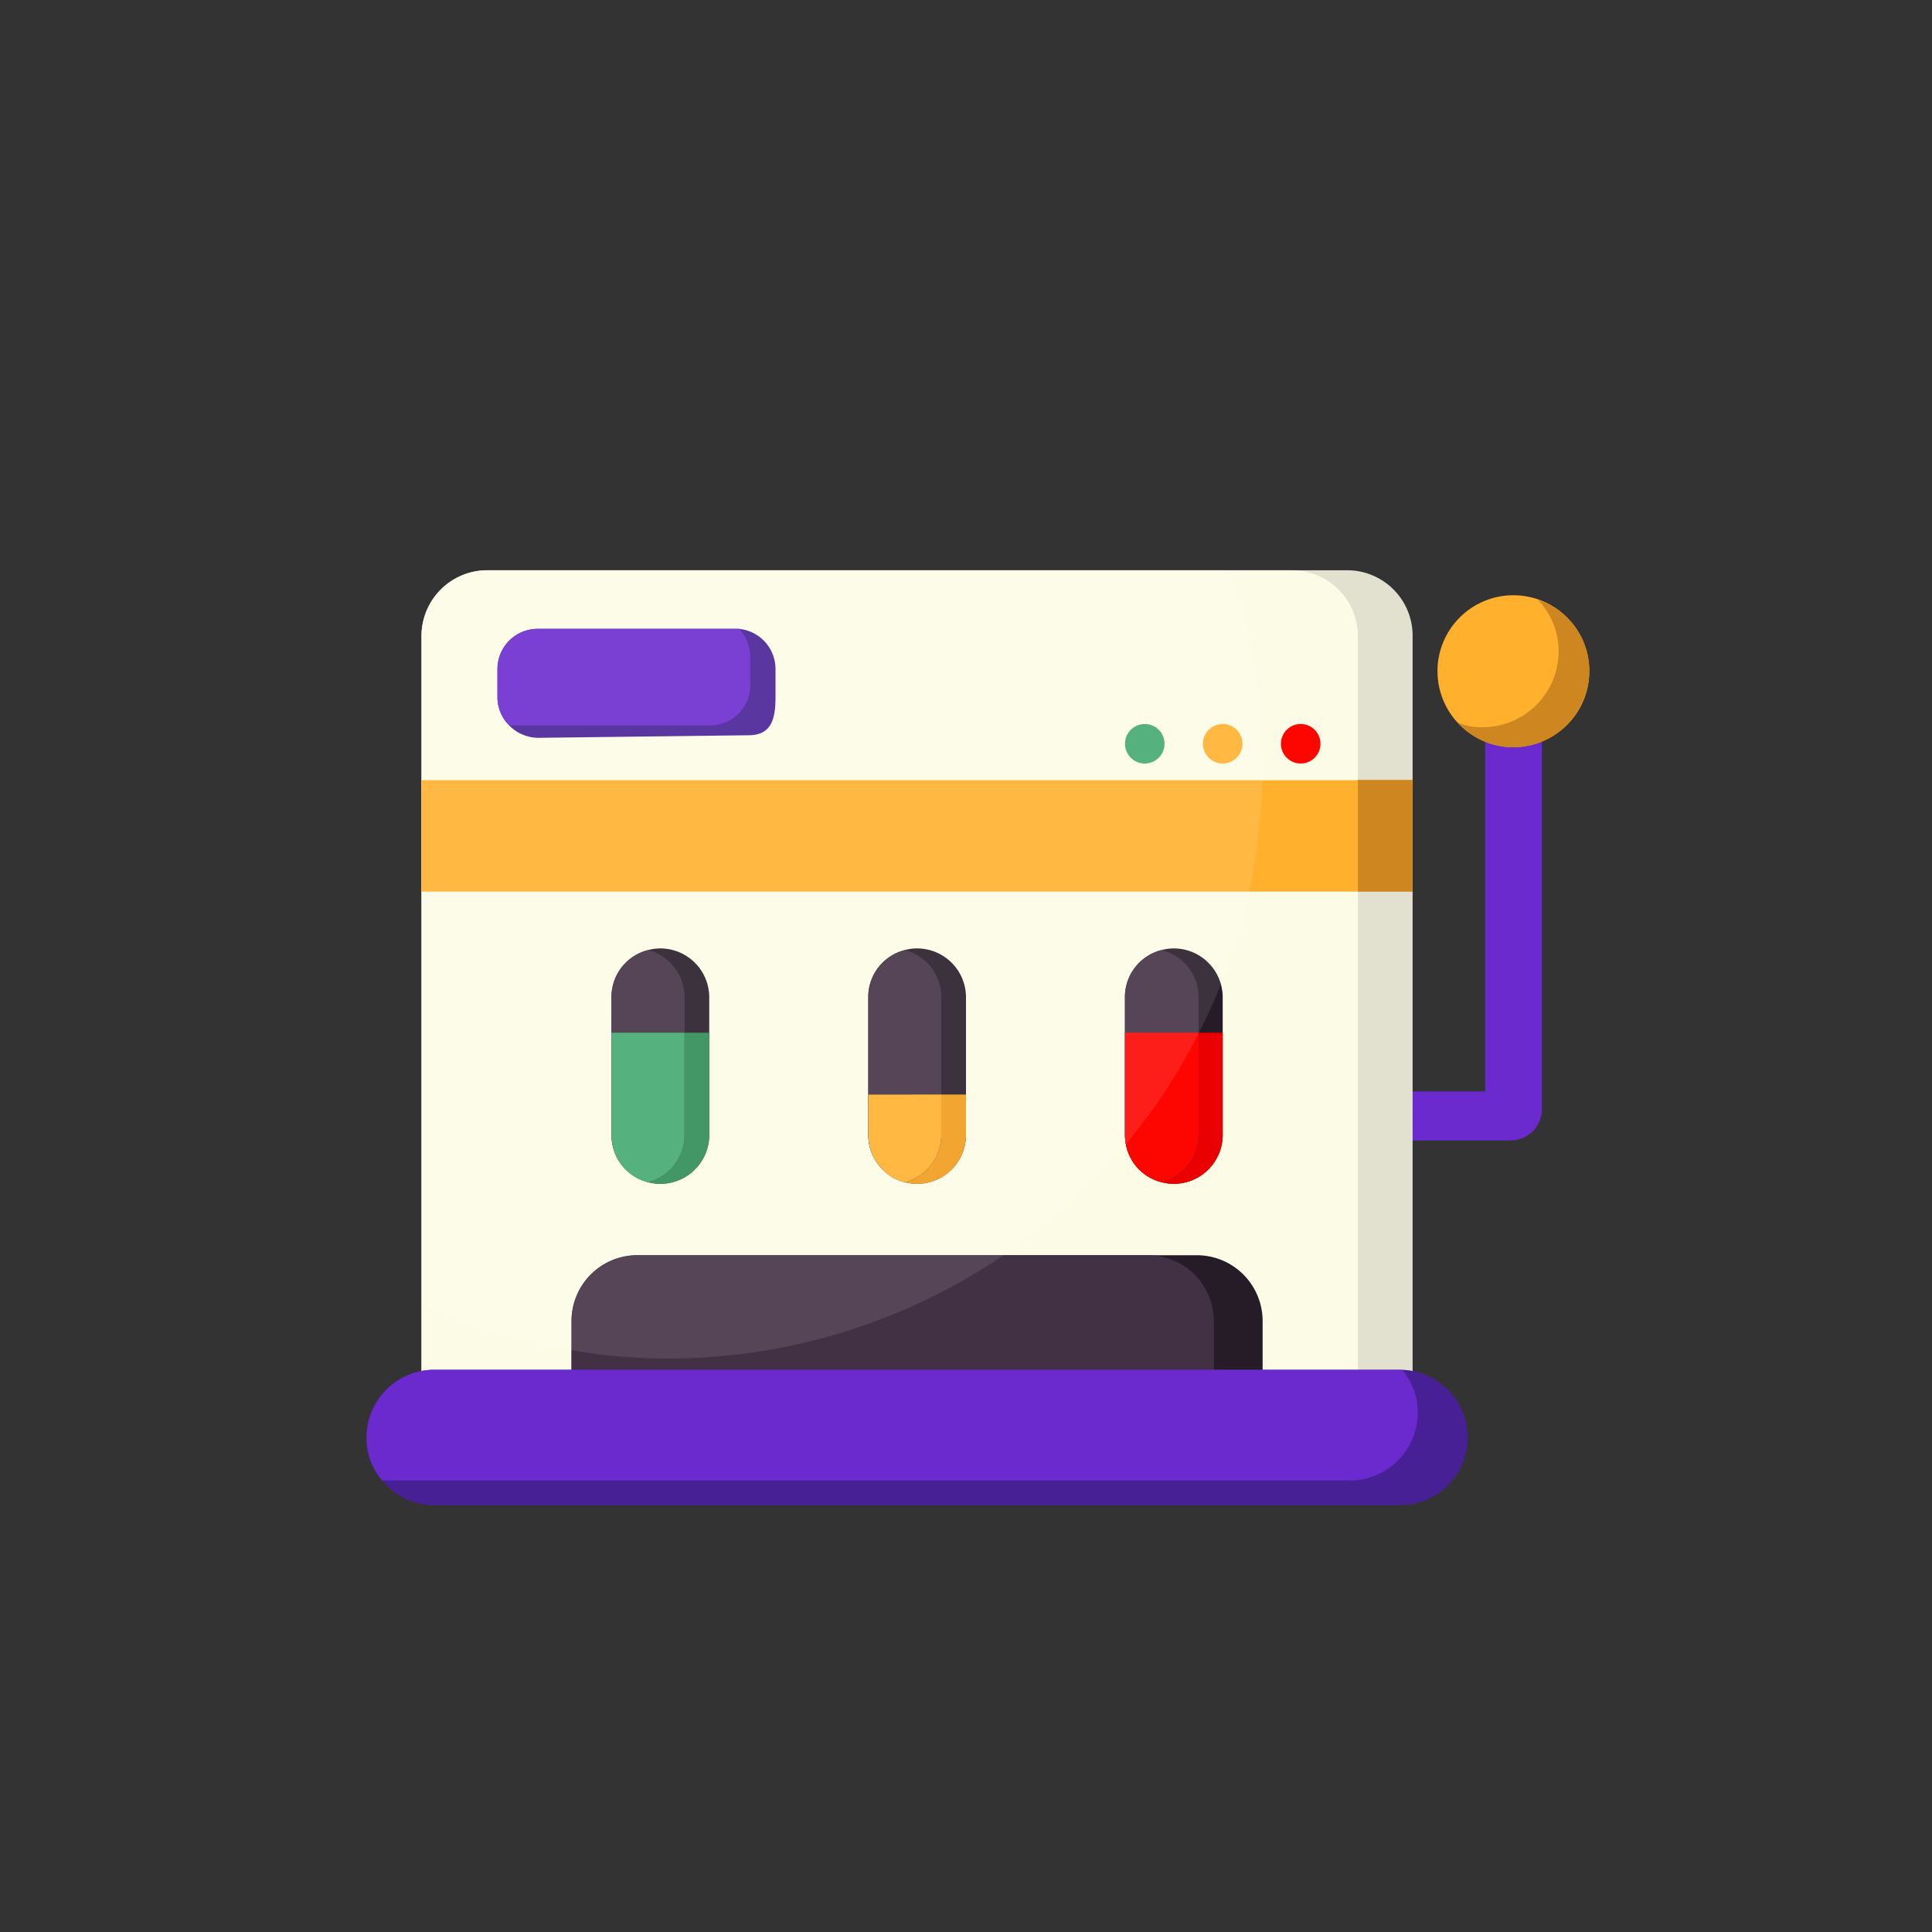
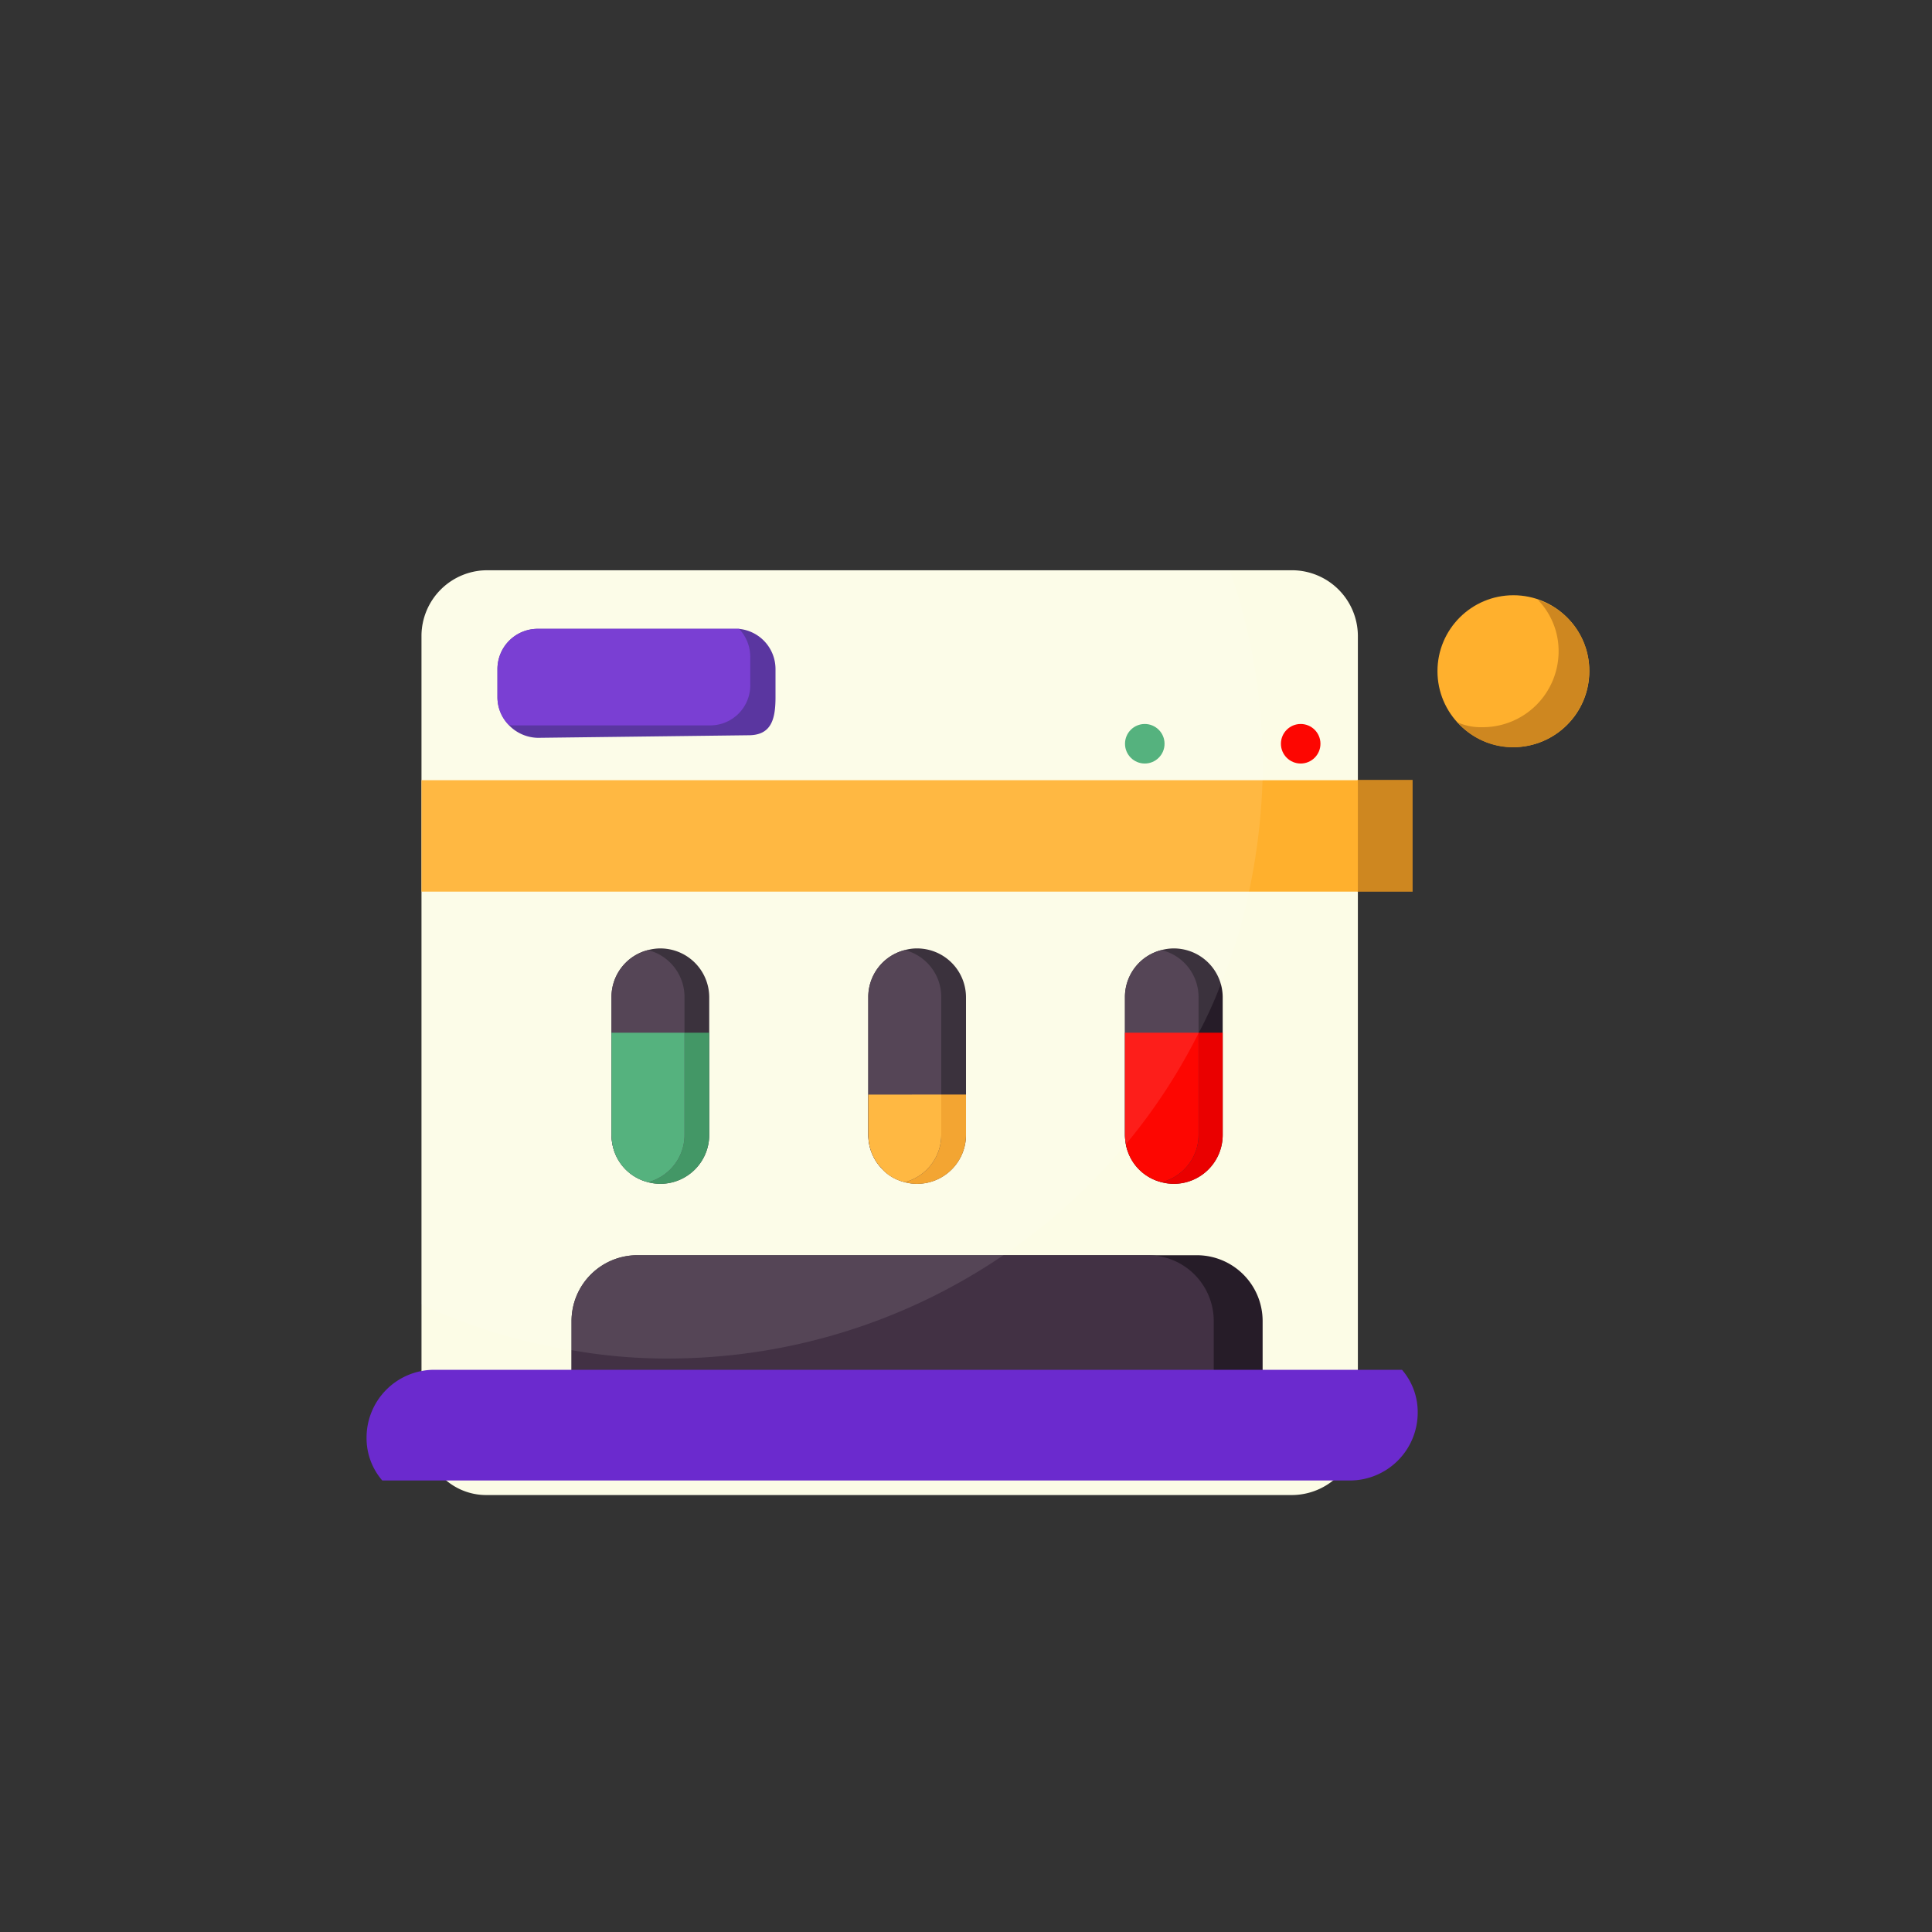
<svg xmlns="http://www.w3.org/2000/svg" viewBox="0 0 30 30">
  <rect x="0" y="0" width="30" height="30" fill="#333333" stroke="none" />
  <defs>
    <style>.cls-1{fill:#6b2ace;}.cls-2{fill:#ffb02d;}.cls-3{fill:#ce8720;}.cls-4{fill:#e2e1d0;}.cls-5{fill:#fcfce6;}.cls-6{fill:#261c28;}.cls-7{fill:#423144;}.cls-8{fill:#482096;}.cls-9{fill:#2f8c55;}.cls-10{fill:#43aa70;}.cls-11{fill:#f29b1c;}.cls-12{fill:#ea0000;}.cls-13{fill:#fd0601;}.cls-14{fill:#fff;opacity:0.1;}</style>
  </defs>
  <g id="Layer_2" data-name="Layer 2">
-     <path class="cls-1" d="M23.943,10.42v6.803a.49.49,0,0,1-.486.487H21.771V16.948h1.292V10.42Z" />
    <circle class="cls-2" cx="23.5" cy="10.422" r="1.179" />
    <path class="cls-3" d="M24.678,10.418a1.187,1.187,0,0,1-1.182,1.186,1.148,1.148,0,0,1-.861-.386.899.899,0,0,0,.385.074,1.179,1.179,0,0,0,1.182-1.177A1.143,1.143,0,0,0,23.881,9.315,1.151,1.151,0,0,1,24.678,10.418Z" />
-     <path class="cls-4" d="M21.935,9.865v12.34a.881.881,0,0,1-.02.17,1.003,1.003,0,0,1-1,.84h-13.35a.966.966,0,0,1-.64-.23.986.986,0,0,1-.38-.78v-12.34a1.022,1.022,0,0,1,1.02-1.01h13.35A1.016,1.016,0,0,1,21.935,9.865Z" />
    <path class="cls-5" d="M21.085,9.865v12.34a1.028,1.028,0,0,1-1.03,1.01h-12.49a.966.966,0,0,1-.64-.23.986.986,0,0,1-.38-.78v-12.34a1.022,1.022,0,0,1,1.02-1.01h12.49A1.024,1.024,0,0,1,21.085,9.865Z" />
    <path class="cls-6" d="M19.606,20.511v.785A1.024,1.024,0,0,1,18.585,22.326H9.896a1.024,1.024,0,0,1-1.021-1.029v-.785A1.022,1.022,0,0,1,9.896,19.491h8.689A1.022,1.022,0,0,1,19.606,20.511Z" />
    <path class="cls-7" d="M18.847,20.511v.785A1.024,1.024,0,0,1,17.826,22.326h-7.93a1.024,1.024,0,0,1-1.021-1.029v-.785A1.022,1.022,0,0,1,9.896,19.491h7.93A1.022,1.022,0,0,1,18.847,20.511Z" />
-     <path class="cls-8" d="M22.79,22.326a1.05,1.05,0,0,1-1.047,1.047H6.738a1.031,1.031,0,0,1-.803-.384,1.002,1.002,0,0,1-.244-.663,1.052,1.052,0,0,1,1.047-1.056h15.031A1.052,1.052,0,0,1,22.79,22.326Z" />
    <path class="cls-1" d="M22.014,21.933A1.054,1.054,0,0,1,20.958,22.989H5.936a1.002,1.002,0,0,1-.244-.663,1.052,1.052,0,0,1,1.047-1.056h15.031A1.002,1.002,0,0,1,22.014,21.933Z" />
    <rect class="cls-3" x="21.08" y="12.11" width="0.855" height="1.736" />
    <rect class="cls-2" x="6.545" y="12.115" width="14.54" height="1.73" />
    <path class="cls-6" d="M11.013,15.486v2.137a.76.76,0,0,1-.759.759.726.726,0,0,1-.192-.026.759.759,0,0,1-.567-.733V15.486a.751.751,0,0,1,.567-.733.728.728,0,0,1,.192-.026A.76.76,0,0,1,11.013,15.486Z" />
    <path class="cls-6" d="M15,15.486v2.137a.76.76,0,0,1-.759.759.679.679,0,0,1-.192-.026.759.759,0,0,1-.567-.733V15.486a.751.751,0,0,1,.567-.733.681.681,0,0,1,.192-.026A.76.76,0,0,1,15,15.486Z" />
    <path class="cls-6" d="M18.986,15.486v2.137a.76.76,0,0,1-.759.759.726.726,0,0,1-.192-.026.759.759,0,0,1-.567-.733V15.486a.751.751,0,0,1,.567-.733.728.728,0,0,1,.192-.026A.76.76,0,0,1,18.986,15.486Z" />
    <path class="cls-7" d="M10.629,15.486v2.137a.759.759,0,0,1-.567.733.742.742,0,0,1-.55-.576.961.961,0,0,1-.017-.157V15.486a.751.751,0,0,1,.567-.733A.751.751,0,0,1,10.629,15.486Z" />
    <path class="cls-7" d="M14.616,15.486v2.137a.759.759,0,0,1-.567.733.69.69,0,0,1-.323-.174c-.026-.026-.052-.061-.078-.087a.743.743,0,0,1-.148-.314.959.959,0,0,1-.017-.157V15.486a.751.751,0,0,1,.567-.733A.751.751,0,0,1,14.616,15.486Z" />
    <path class="cls-7" d="M18.611,15.486v2.137a.757.757,0,0,1-.576.733.742.742,0,0,1-.55-.576.966.966,0,0,1-.017-.157V15.486a.751.751,0,0,1,.567-.733A.75.75,0,0,1,18.611,15.486Z" />
    <path class="cls-8" d="M12.042,10.392v.436c0,.349-.07.589-.419.589l-3.271.04a.64.64,0,0,1-.628-.628v-.436a.625.625,0,0,1,.628-.628h3.123A.627.627,0,0,1,12.042,10.392Z" />
    <path class="cls-1" d="M11.65,10.2v.445a.622.622,0,0,1-.619.619H7.96a.148.148,0,0,1-.061-.009.593.593,0,0,1-.174-.427v-.436a.625.625,0,0,1,.628-.628h3.123A.636.636,0,0,1,11.65,10.2Z" />
    <path class="cls-9" d="M11.013,16.036v1.588a.76.76,0,0,1-.759.759.726.726,0,0,1-.192-.026.759.759,0,0,0,.567-.733V16.036Z" />
    <path class="cls-10" d="M10.629,16.036v1.588a.759.759,0,0,1-.567.733.742.742,0,0,1-.55-.576.961.961,0,0,1-.017-.157V16.036Z" />
    <path class="cls-11" d="M15,16.996v.628a.76.76,0,0,1-.759.759.679.679,0,0,1-.192-.026.759.759,0,0,0,.567-.733v-.628Z" />
    <path class="cls-2" d="M14.616,16.996v.628a.759.759,0,0,1-.567.733.69.69,0,0,1-.323-.174c-.026-.026-.052-.061-.078-.087a.743.743,0,0,1-.148-.314.959.959,0,0,1-.017-.157v-.628Z" />
    <path class="cls-12" d="M18.986,16.036v1.588a.76.76,0,0,1-.759.759.726.726,0,0,1-.192-.026.757.757,0,0,0,.576-.733V16.036Z" />
    <path class="cls-13" d="M18.611,16.036v1.588a.757.757,0,0,1-.576.733.742.742,0,0,1-.55-.576.966.966,0,0,1-.017-.157V16.036Z" />
    <circle class="cls-10" cx="17.776" cy="11.549" r="0.307" />
-     <circle class="cls-2" cx="18.986" cy="11.549" r="0.307" />
    <circle class="cls-13" cx="20.197" cy="11.549" r="0.307" />
    <path class="cls-14" d="M19.605,11.875v.24a9.854,9.854,0,0,1-.21,1.73,8.589,8.589,0,0,1-.44,1.44,6.363,6.363,0,0,1-.34.75,9.033,9.033,0,0,1-1.13,1.73l-.01.01a9.255,9.255,0,0,1-7.09,3.32,8.393,8.393,0,0,1-1.51-.13,8.751,8.751,0,0,1-2.33-.71v-10.39a1.022,1.022,0,0,1,1.02-1.01h11.53A9.16,9.16,0,0,1,19.605,11.875Z" />
  </g>
</svg>